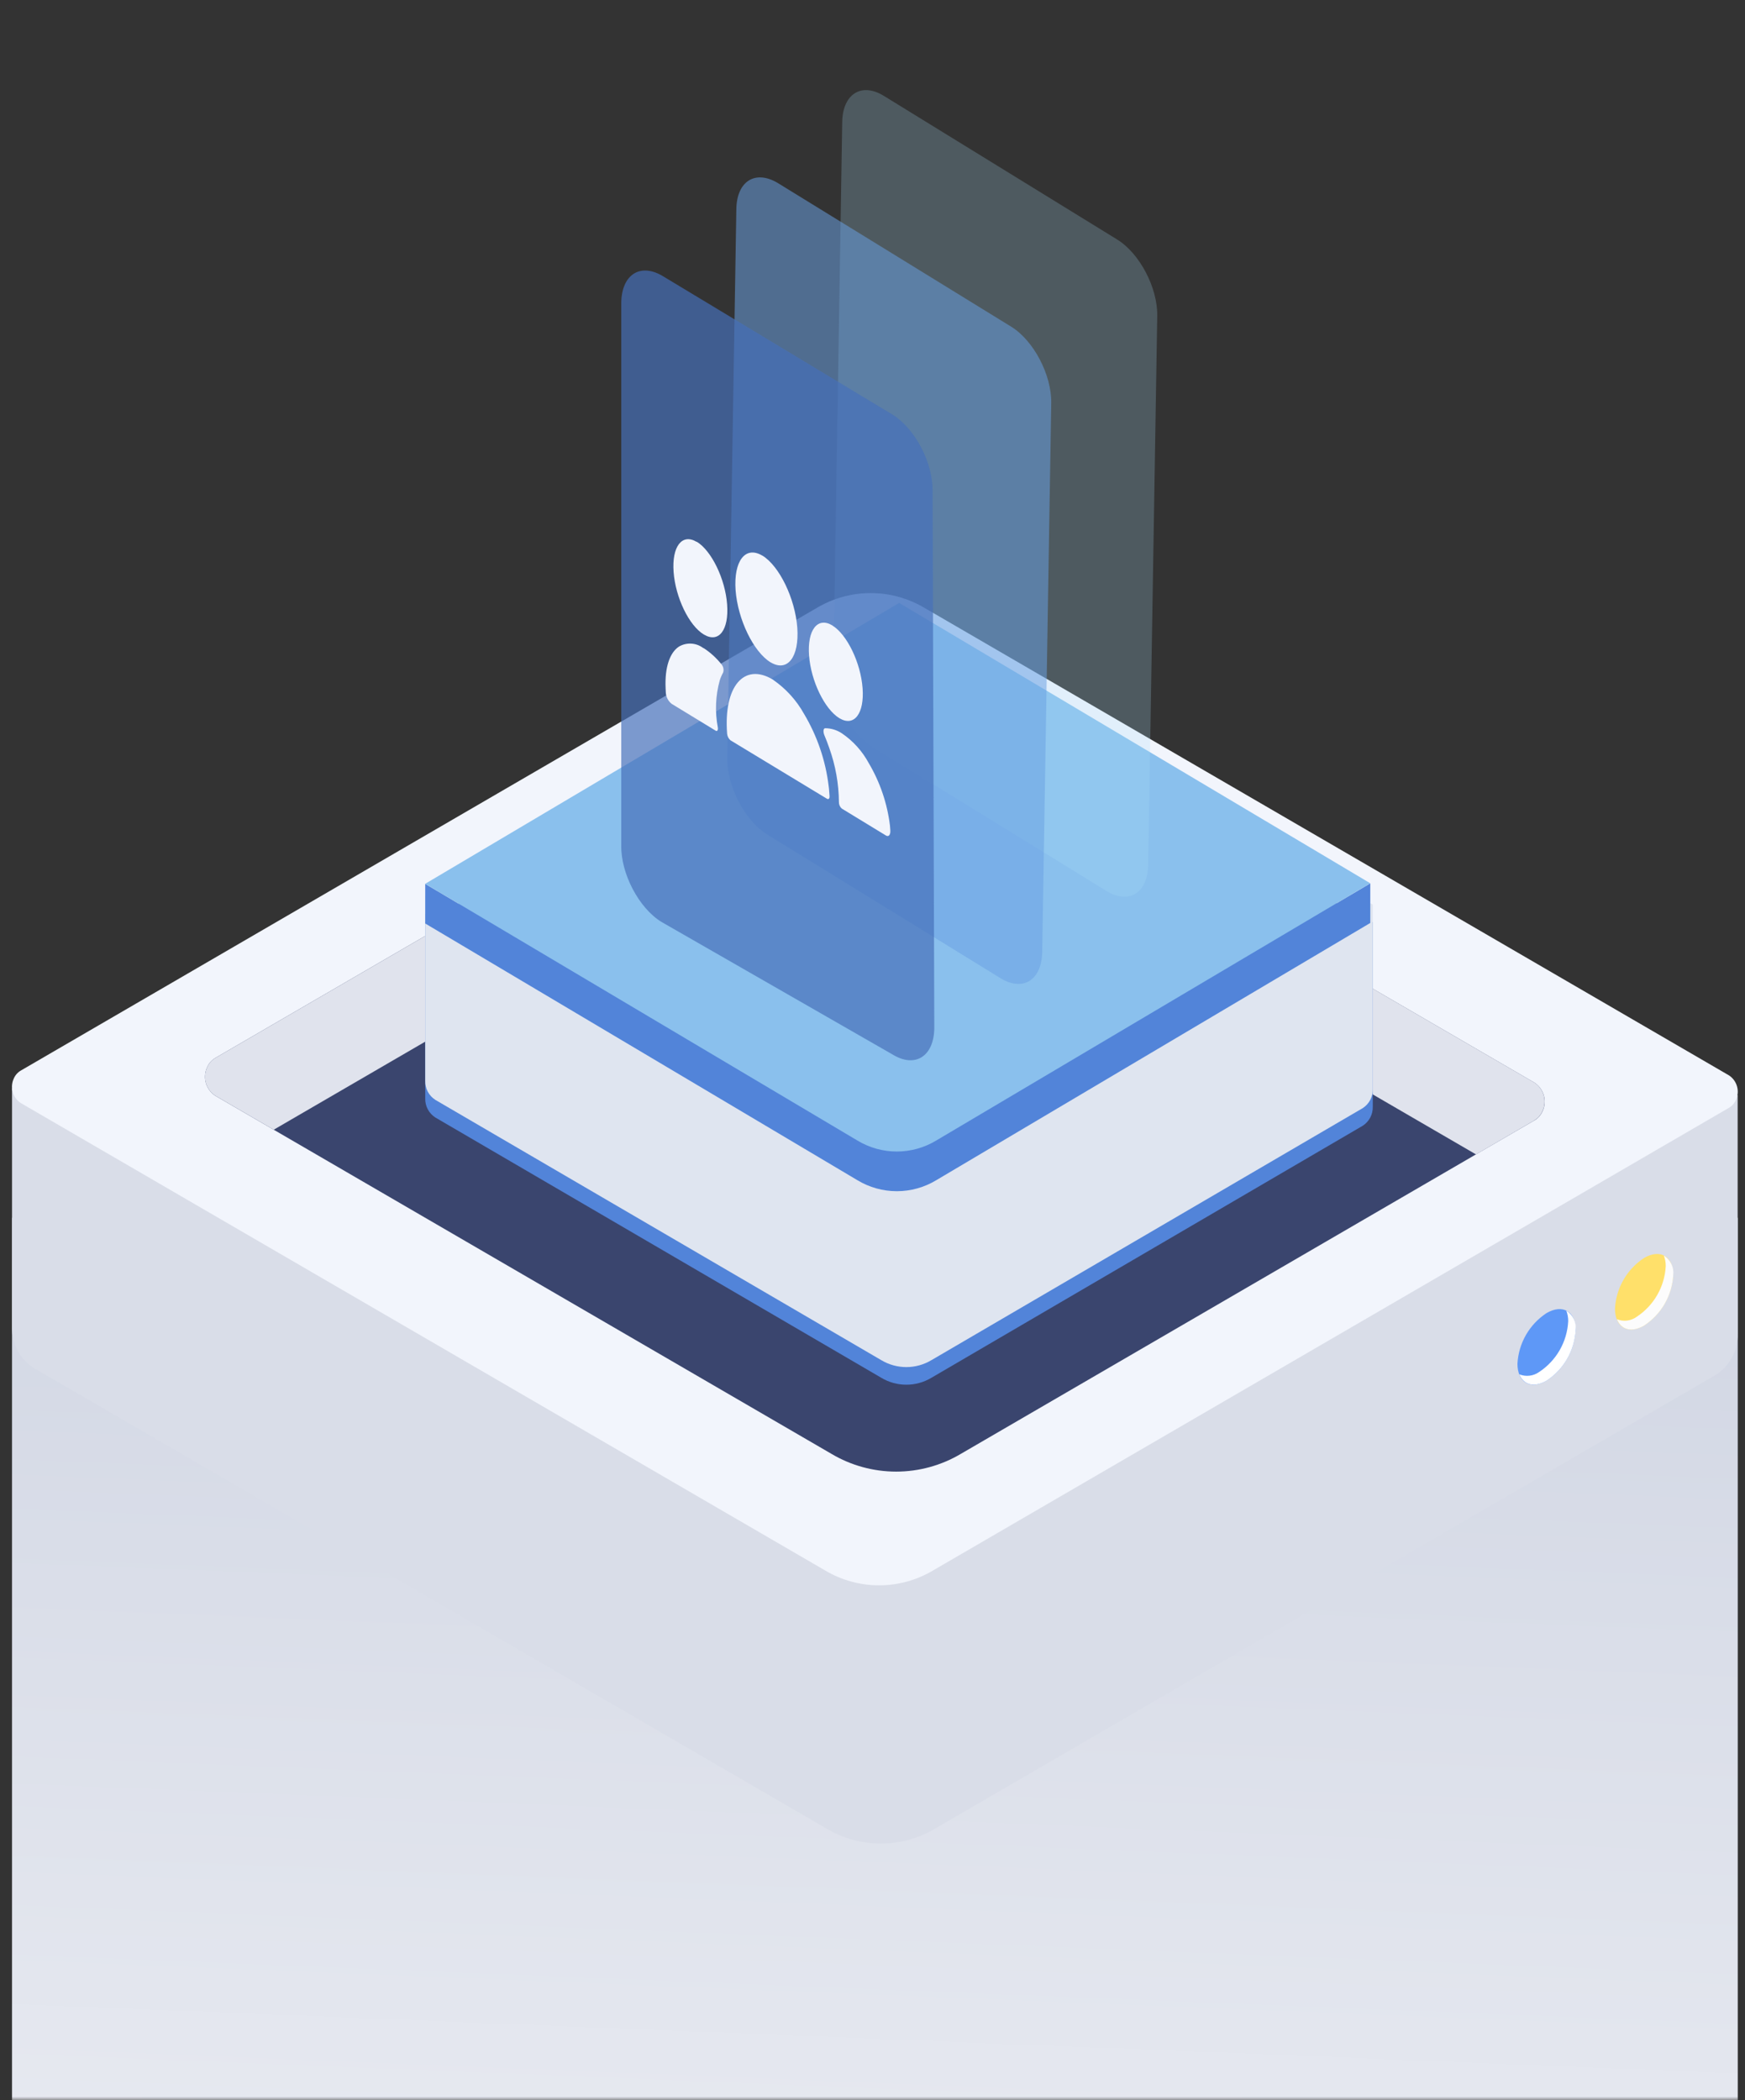
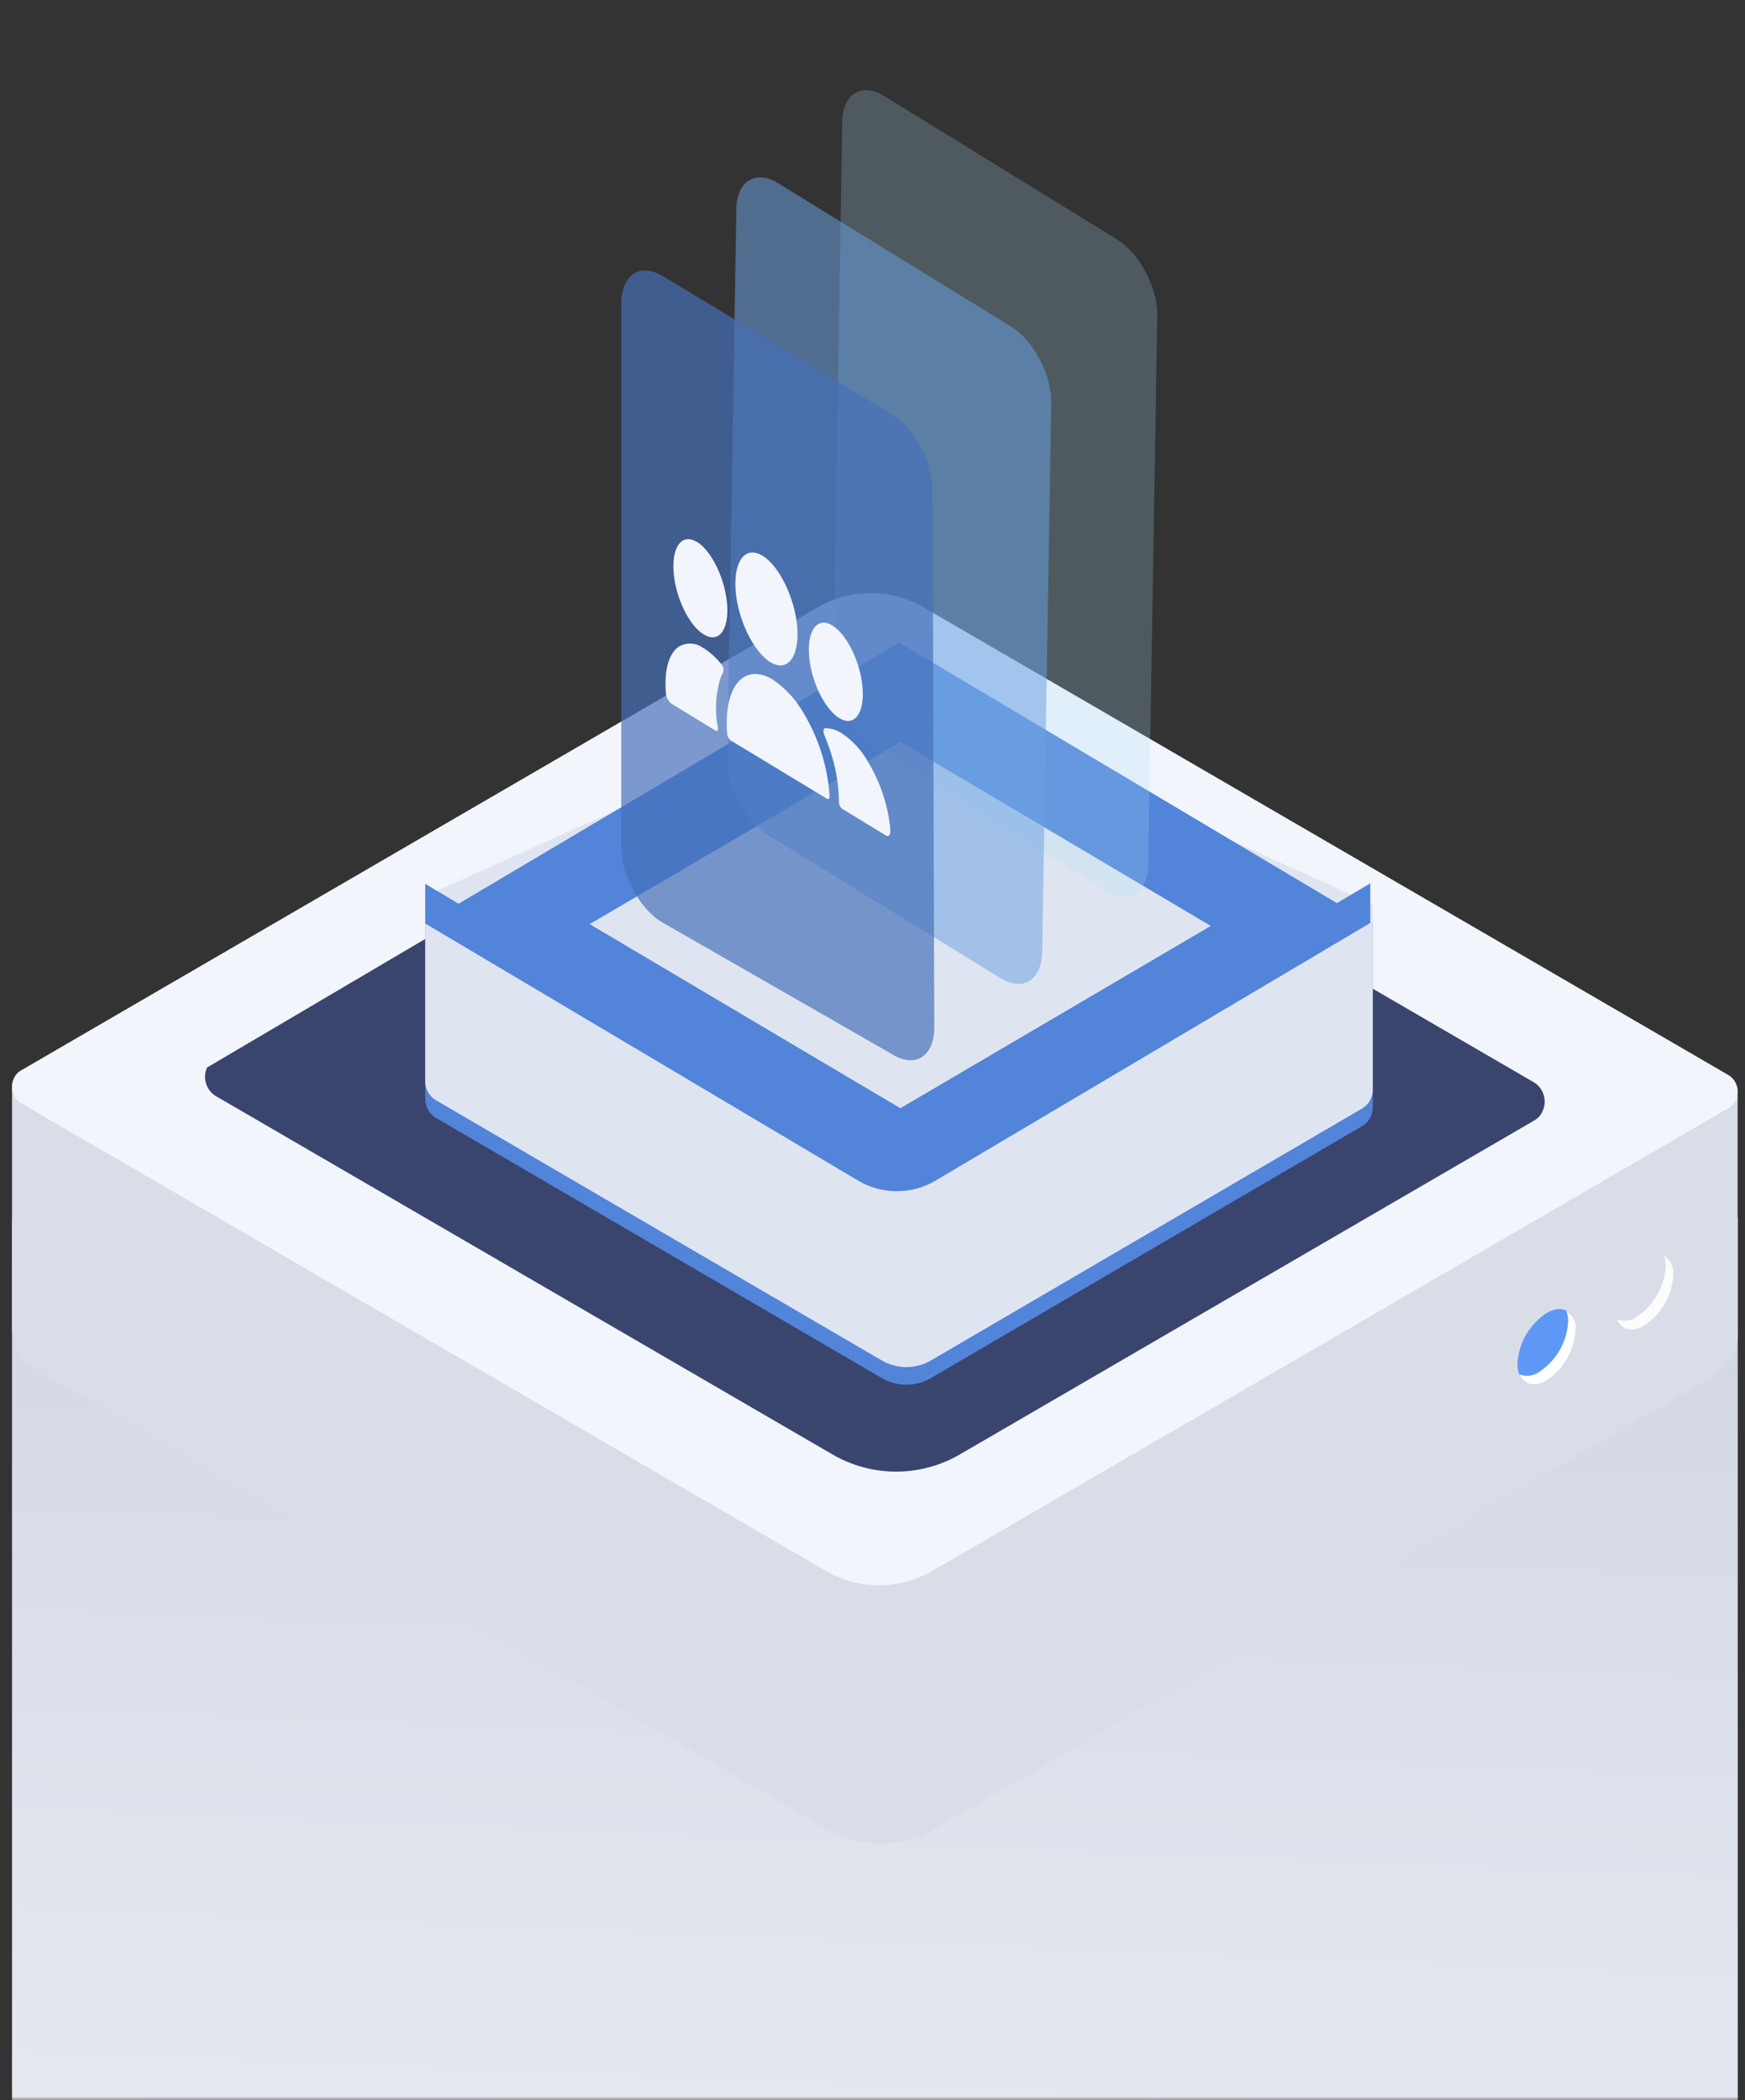
<svg xmlns="http://www.w3.org/2000/svg" width="241" height="290" viewBox="0 0 241 290" fill="none">
  <rect x="0" y="0" width="241" height="290" fill="#333333" stroke="none" />
  <mask id="mask0_9_80875" style="mask-type:luminance" maskUnits="userSpaceOnUse" x="0" y="0" width="241" height="290">
    <path d="M241 0H0V290H241V0Z" fill="white" />
  </mask>
  <g mask="url(#mask0_9_80875)">
    <path d="M239.999 168.162H189.769L133.856 134.296C126.656 129.935 114.077 130.481 105.761 135.522L51.861 168.163H1.661V342.198H1.678C1.471 345.148 3.043 347.998 6.501 350.092L107.78 411.44C114.98 415.8 127.56 415.255 135.88 410.214L233.122 351.314C237.439 348.7 239.74 345.388 239.964 342.196H240.001L239.999 168.162Z" fill="url(#paint0_linear_9_80875)" />
    <path d="M236.965 189.845L129.109 252.516C126.851 253.856 124.273 254.564 121.648 254.564C119.022 254.564 116.444 253.856 114.187 252.516L4.687 188.906C3.734 188.301 2.954 187.46 2.424 186.463C1.894 185.467 1.632 184.351 1.663 183.223V150.297L113.114 103.297C115.279 102.305 117.629 101.779 120.01 101.751C122.392 101.724 124.753 102.196 126.941 103.137L239.986 151.237V184.174C240.014 185.299 239.751 186.413 239.221 187.407C238.692 188.4 237.915 189.24 236.965 189.845Z" fill="#D9DDE8" />
    <path d="M238.8 152.959L128.837 216.866C126.589 218.201 124.024 218.905 121.41 218.905C118.796 218.905 116.231 218.201 113.983 216.866L2.854 152.3C2.324 151.949 1.936 151.42 1.758 150.809C1.581 150.197 1.627 149.543 1.887 148.962C2.079 148.493 2.419 148.098 2.854 147.837L112.847 83.92C115.088 82.592 117.645 81.891 120.25 81.891C122.855 81.891 125.411 82.592 127.652 83.92L238.803 148.5C239.333 148.855 239.72 149.385 239.895 149.998C240.071 150.611 240.023 151.266 239.761 151.846C239.569 152.31 239.233 152.7 238.803 152.959H238.8Z" fill="#F2F5FC" />
-     <path d="M211.933 154.697L132.703 200.75C129.998 202.356 126.911 203.203 123.766 203.203C120.621 203.203 117.534 202.356 114.83 200.75L29.715 151.294C29.098 150.884 28.646 150.269 28.44 149.557C28.234 148.845 28.287 148.084 28.59 147.407C28.814 146.861 29.208 146.401 29.715 146.097L110.322 99.249C112.61 97.892 115.221 97.176 117.881 97.176C120.541 97.176 123.152 97.892 125.44 99.249L211.94 149.504C212.556 149.916 213.008 150.533 213.213 151.246C213.418 151.958 213.364 152.721 213.061 153.397C212.836 153.94 212.443 154.395 211.94 154.697H211.933Z" fill="#3A456E" />
-     <path d="M211.935 154.696L203.849 159.404L125.444 113.847C123.156 112.489 120.544 111.773 117.884 111.773C115.224 111.773 112.612 112.489 110.325 113.847L37.806 155.992L29.715 151.292C29.098 150.882 28.646 150.267 28.44 149.555C28.234 148.844 28.287 148.082 28.59 147.406C28.813 146.859 29.208 146.4 29.715 146.096L110.325 99.246C112.613 97.888 115.225 97.172 117.885 97.172C120.545 97.172 123.157 97.888 125.445 99.246L211.945 149.502C212.559 149.918 213.006 150.537 213.208 151.251C213.409 151.965 213.351 152.727 213.044 153.402C212.82 153.938 212.431 154.388 211.934 154.688L211.935 154.696Z" fill="#E0E3ED" />
-     <path d="M223.043 180.699C223.043 183.279 224.843 184.322 227.063 183.034C228.235 182.265 229.21 181.23 229.908 180.014C230.606 178.798 231.008 177.434 231.081 176.034C231.081 173.454 229.281 172.412 227.063 173.701C225.89 174.47 224.915 175.504 224.216 176.721C223.518 177.937 223.116 179.3 223.043 180.701V180.699Z" fill="#FFE06A" />
+     <path d="M211.933 154.697L132.703 200.75C129.998 202.356 126.911 203.203 123.766 203.203C120.621 203.203 117.534 202.356 114.83 200.75L29.715 151.294C29.098 150.884 28.646 150.269 28.44 149.557C28.234 148.845 28.287 148.084 28.59 147.407L110.322 99.249C112.61 97.892 115.221 97.176 117.881 97.176C120.541 97.176 123.152 97.892 125.44 99.249L211.94 149.504C212.556 149.916 213.008 150.533 213.213 151.246C213.418 151.958 213.364 152.721 213.061 153.397C212.836 153.94 212.443 154.395 211.94 154.697H211.933Z" fill="#3A456E" />
    <path d="M226.032 181.832C227.205 181.063 228.18 180.028 228.879 178.812C229.578 177.596 229.98 176.233 230.053 174.832C230.059 174.333 229.97 173.837 229.792 173.371C230.238 173.647 230.596 174.043 230.826 174.514C231.056 174.985 231.148 175.512 231.091 176.033C231.018 177.433 230.616 178.797 229.918 180.013C229.22 181.229 228.246 182.264 227.073 183.033C225.341 184.04 223.883 183.615 223.316 182.162C223.761 182.34 224.244 182.403 224.719 182.346C225.195 182.288 225.648 182.111 226.037 181.832H226.032Z" fill="#FCFCFC" />
    <path d="M209.574 188.315C209.574 190.895 211.374 191.941 213.592 190.651C214.763 189.88 215.737 188.845 216.435 187.629C217.133 186.413 217.536 185.05 217.61 183.651C217.61 181.071 215.81 180.025 213.592 181.314C212.419 182.083 211.444 183.117 210.746 184.334C210.048 185.55 209.647 186.914 209.574 188.315Z" fill="url(#paint1_linear_9_80875)" />
    <path d="M212.565 189.449C213.737 188.679 214.712 187.643 215.41 186.426C216.108 185.208 216.51 183.844 216.583 182.442C216.589 181.943 216.501 181.447 216.323 180.98C216.768 181.258 217.125 181.655 217.354 182.127C217.583 182.599 217.674 183.125 217.616 183.646C217.541 185.046 217.139 186.409 216.441 187.625C215.743 188.841 214.769 189.876 213.598 190.646C211.869 191.646 210.407 191.222 209.84 189.771C210.285 189.95 210.767 190.015 211.243 189.958C211.72 189.902 212.174 189.727 212.565 189.449Z" fill="white" />
    <path d="M60.119 154.302L121.725 190.253C122.768 190.875 123.96 191.203 125.175 191.203C126.389 191.203 127.581 190.875 128.625 190.253L188.193 155.453C188.634 155.172 188.995 154.782 189.24 154.32C189.485 153.858 189.607 153.34 189.593 152.817V127.327L126.326 98.655C125.325 98.195 124.239 97.95 123.137 97.938C122.036 97.926 120.944 98.145 119.934 98.583L58.728 126.183V151.671C58.714 152.192 58.834 152.708 59.078 153.169C59.322 153.63 59.68 154.02 60.119 154.302Z" fill="url(#paint2_linear_9_80875)" />
    <path d="M60.119 151.869L121.725 187.82C122.768 188.441 123.96 188.77 125.175 188.77C126.389 188.77 127.581 188.441 128.625 187.82L188.193 153.02C188.634 152.739 188.995 152.348 189.241 151.886C189.486 151.423 189.607 150.906 189.593 150.383V124.893L126.326 96.221C125.325 95.761 124.239 95.517 123.138 95.504C122.036 95.492 120.945 95.711 119.934 96.147L58.728 123.742V149.23C58.713 149.752 58.833 150.269 59.077 150.732C59.32 151.194 59.679 151.586 60.119 151.869Z" fill="url(#paint3_linear_9_80875)" />
    <path d="M184.639 124.704L124.18 88.723L63.337 124.786L58.727 122.046V127.517L118.407 162.959C120.051 163.956 121.937 164.483 123.861 164.483C125.784 164.483 127.67 163.956 129.315 162.959L189.248 127.444V121.973L184.639 124.704ZM124.348 153.024L81.438 127.603L124.352 102.454L167.217 127.854L124.348 153.024Z" fill="url(#paint4_linear_9_80875)" />
-     <path d="M124.177 83.25L58.723 122.038L118.404 157.479C120.048 158.476 121.934 159.004 123.858 159.004C125.781 159.004 127.667 158.476 129.312 157.479L189.245 121.964L124.177 83.25Z" fill="url(#paint5_linear_9_80875)" />
    <path opacity="0.23" d="M122.083 13.248L154.295 33.075C157.395 34.983 159.895 39.737 159.825 43.626L158.576 119.425C158.509 123.311 155.912 124.932 152.807 123.026L120.62 103.209C117.52 101.299 115.026 96.544 115.091 92.657L116.318 16.846C116.386 12.96 118.986 11.336 122.083 13.248Z" fill="url(#paint6_linear_9_80875)" />
    <path opacity="0.53" d="M107.445 25.285L139.657 45.112C142.757 47.021 145.25 51.775 145.185 55.663L143.937 131.463C143.87 135.349 141.272 136.97 138.167 135.063L105.977 115.249C102.877 113.341 100.383 108.584 100.446 104.698L101.695 28.898C101.743 24.995 104.334 23.404 107.445 25.285Z" fill="url(#paint7_linear_9_80875)" />
    <path d="M91.563 38.138L123.269 57.252C126.369 59.16 128.869 63.916 128.799 67.803L129.035 142.003C128.968 145.889 126.371 147.509 123.266 145.603L91.332 127.287C88.232 125.379 85.732 120.622 85.802 116.736V41.77C85.87 37.888 88.444 36.255 91.563 38.138Z" fill="url(#paint8_linear_9_80875)" />
    <path d="M105.274 76.716C102.931 75.329 101.307 77.466 101.591 81.497C101.9 85.549 104.067 90.015 106.411 91.449C106.431 91.449 106.433 91.471 106.454 91.47C108.774 92.835 110.398 90.721 110.114 86.67C109.805 82.618 107.638 78.152 105.294 76.718C105.294 76.742 105.294 76.718 105.274 76.718" fill="#F2F5FC" />
    <path d="M106.721 93.825C102.74 91.463 99.921 94.801 100.421 101.309C100.45 101.658 100.613 101.983 100.876 102.216L114.212 110.294C114.446 110.424 114.603 110.247 114.567 109.894L114.516 109.225C114.502 108.994 114.478 108.763 114.444 108.535C114.02 105.019 112.865 101.632 111.053 98.59C110.01 96.71 108.548 95.096 106.781 93.874H106.761C106.761 93.85 106.738 93.852 106.717 93.829" fill="#F2F5FC" />
    <path d="M114.928 86.343C112.908 85.151 111.477 86.989 111.738 90.516C111.999 94.043 113.894 97.928 115.919 99.167C115.939 99.167 115.94 99.189 115.96 99.189C117.98 100.38 119.392 98.52 119.13 95.014C118.868 91.487 116.974 87.604 114.95 86.365C114.95 86.341 114.95 86.341 114.928 86.343Z" fill="#F2F5FC" />
    <path d="M116.263 101.255C115.579 100.8 114.775 100.556 113.953 100.555C113.704 100.571 113.663 101.055 113.853 101.52C114.106 102.102 114.319 102.69 114.533 103.298C115.392 105.693 115.841 108.216 115.863 110.761C115.861 110.928 115.894 111.094 115.962 111.247C116.03 111.4 116.13 111.536 116.255 111.647L122.349 115.363C122.733 115.602 123.009 115.274 122.959 114.63C122.949 114.416 122.919 114.201 122.91 113.986C122.538 110.937 121.538 107.999 119.973 105.356C119.084 103.712 117.812 102.306 116.265 101.256" fill="#F2F5FC" />
    <path d="M96.201 74.813C94.181 73.621 92.769 75.483 93.031 78.987C93.292 82.516 95.167 86.4 97.211 87.615C97.231 87.615 97.233 87.637 97.253 87.636C99.273 88.828 100.685 86.991 100.423 83.462C100.161 79.933 98.267 76.051 96.242 74.811C96.242 74.835 96.223 74.836 96.201 74.811" fill="#F2F5FC" />
    <path d="M97.128 89.488C96.651 89.122 96.075 88.908 95.475 88.873C94.876 88.837 94.279 88.981 93.762 89.288C92.514 90.104 91.797 92.14 91.925 95.006L91.953 95.627C91.97 95.928 92.05 96.222 92.187 96.489C92.325 96.757 92.518 96.993 92.753 97.182L98.846 100.898C99.06 101.029 99.195 100.798 99.138 100.449C98.727 98.287 98.818 96.06 99.405 93.94C99.526 93.565 99.683 93.202 99.874 92.858C99.935 92.659 99.943 92.448 99.897 92.245C99.852 92.042 99.754 91.855 99.615 91.701C98.93 90.844 98.113 90.101 97.195 89.501H97.175C97.17 89.495 97.163 89.49 97.156 89.486C97.149 89.483 97.141 89.48 97.133 89.48" fill="#F2F5FC" />
    <path d="M151.109 190.238L171.976 178.109L177.585 186.709L156.953 199.261" fill="#F2F5FC" />
  </g>
  <defs>
    <linearGradient id="paint0_linear_9_80875" x1="136.8" y1="449.762" x2="150.237" y2="115.092" gradientUnits="userSpaceOnUse">
      <stop stop-color="white" />
      <stop offset="1" stop-color="#C8CEDE" />
    </linearGradient>
    <linearGradient id="paint1_linear_9_80875" x1="-1026.2" y1="499.514" x2="-1026.2" y2="499.566" gradientUnits="userSpaceOnUse">
      <stop stop-color="#5E98F7" />
      <stop offset="1" stop-color="#4670BA" />
    </linearGradient>
    <linearGradient id="paint2_linear_9_80875" x1="-570.876" y1="454.865" x2="-570.876" y2="454.865" gradientUnits="userSpaceOnUse">
      <stop stop-color="#5E98F7" />
      <stop offset="1" stop-color="#4670BA" />
    </linearGradient>
    <linearGradient id="paint3_linear_9_80875" x1="-570.877" y1="454.857" x2="-570.877" y2="454.857" gradientUnits="userSpaceOnUse">
      <stop offset="0.459" stop-color="#EBF0F5" />
      <stop offset="0.544" stop-color="#D3DAEB" />
    </linearGradient>
    <linearGradient id="paint4_linear_9_80875" x1="-563.467" y1="432.825" x2="-563.467" y2="432.825" gradientUnits="userSpaceOnUse">
      <stop stop-color="#5E98F7" />
      <stop offset="1" stop-color="#4670BA" />
    </linearGradient>
    <linearGradient id="paint5_linear_9_80875" x1="-561.91" y1="433.612" x2="-561.91" y2="433.612" gradientUnits="userSpaceOnUse">
      <stop stop-color="#AADFF7" />
      <stop offset="1" stop-color="#69A1E3" />
    </linearGradient>
    <linearGradient id="paint6_linear_9_80875" x1="-562.268" y1="454.623" x2="-563.542" y2="454.696" gradientUnits="userSpaceOnUse">
      <stop stop-color="#AADFF7" />
      <stop offset="1" stop-color="#69A1E3" />
    </linearGradient>
    <linearGradient id="paint7_linear_9_80875" x1="-563.159" y1="454.484" x2="-562.263" y2="454.687" gradientUnits="userSpaceOnUse">
      <stop stop-color="#AADFF7" />
      <stop offset="1" stop-color="#69A1E3" />
    </linearGradient>
    <linearGradient id="paint8_linear_9_80875" x1="-563.537" y1="454.572" x2="-562.783" y2="454.624" gradientUnits="userSpaceOnUse">
      <stop stop-color="#5E98F7" />
      <stop offset="1" stop-color="#4670BA" stop-opacity="0.69" />
    </linearGradient>
  </defs>
</svg>